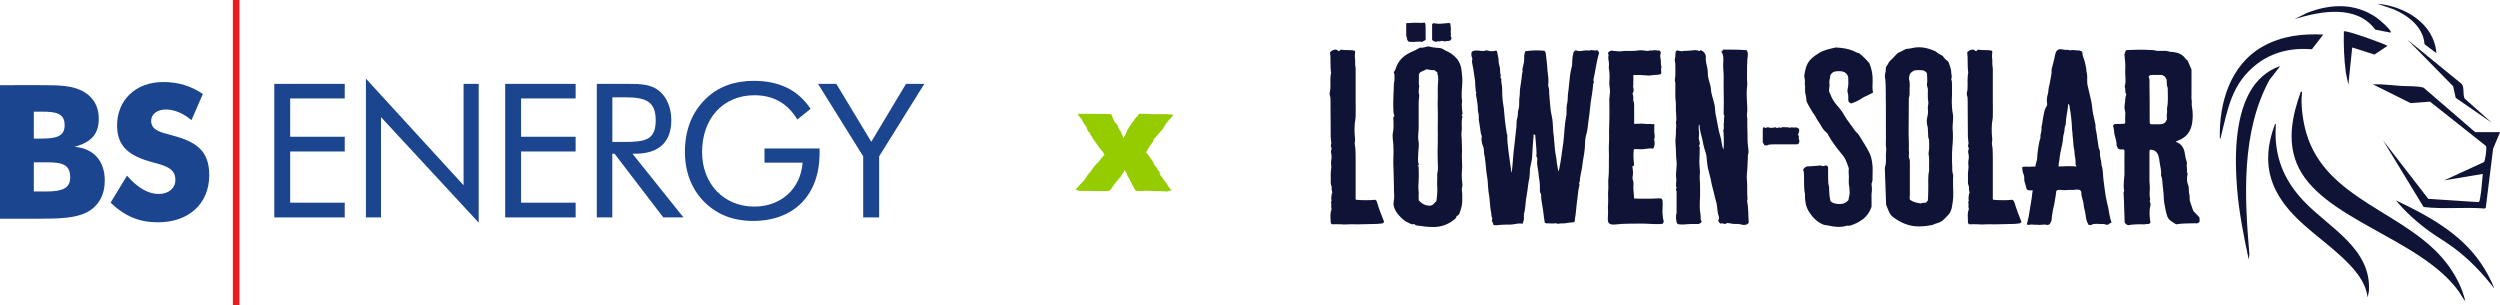
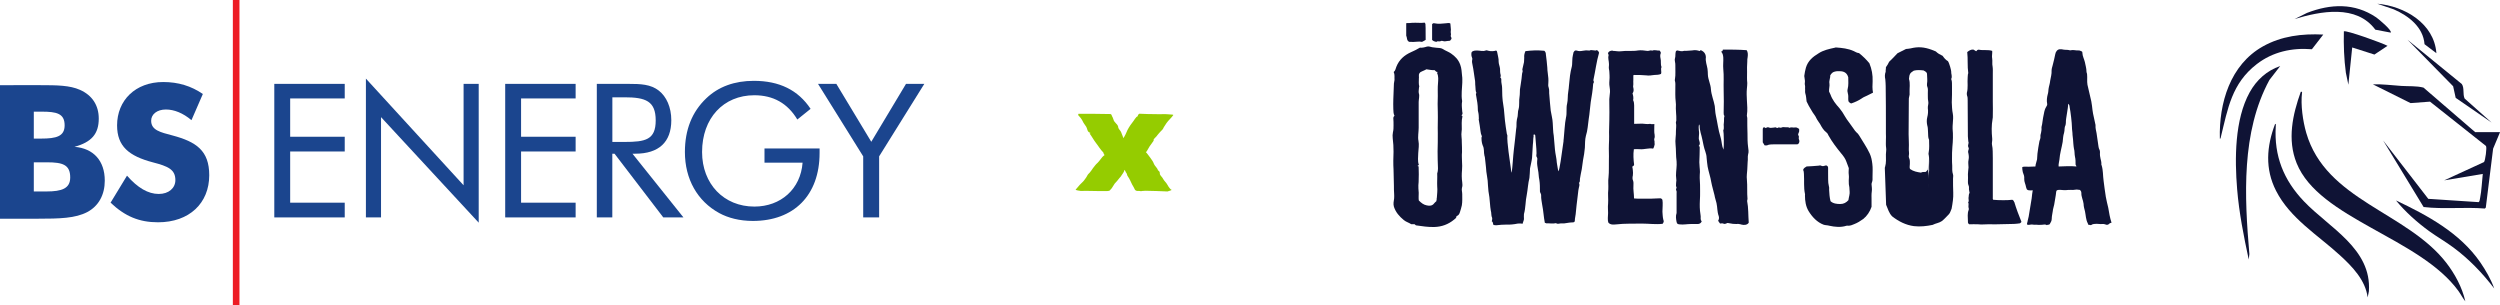
<svg xmlns="http://www.w3.org/2000/svg" id="Ebene_2" data-name="Ebene 2" viewBox="0 0 461.45 56.3">
  <defs>
    <style>
      .cls-1, .cls-2 {
        fill: #1b458e;
      }

      .cls-3 {
        fill: #0f1335;
      }

      .cls-4 {
        fill: #95cc00;
      }

      .cls-5 {
        fill: #ed1c24;
      }

      .cls-2 {
        fill-rule: evenodd;
      }
    </style>
  </defs>
  <g id="Ebene_1-2" data-name="Ebene 1">
    <g>
      <g>
        <path class="cls-3" d="M424.68,16.94c-1.52,4.25-2.52,8.81-.77,13.17,4.13,10.28,22.74,13.74,29.88,23.62.44.61.78,1.3,1.26,1.89-.57-2.55-1.92-5.05-3.51-7.11-7.31-9.42-22.22-11.49-25.85-23.98-.63-2.17-1.06-5.19-.78-7.42.03-.23-.03-.17-.23-.17Z" />
        <path class="cls-3" d="M456.89,24.41l-9.56-8.24c-1.31-.34-2.74-.22-4.08-.31-1.75-.12-3.53-.35-5.28-.3l6.97,3.47,3.59-.27,10.33,8.18c.21.28-.13,2.72-.36,2.97l-7.35,3.38,7.12-1.19c-.16,1.4-.21,3.06-.49,4.43-.04.2-.08.72-.29.78l-9.28-.61-8.33-10.77,7.47,12.28c3.74.44,7.57-.03,11.31.28l.17-.18,1.35-10.87,1.28-3.05h-4.57Z" />
        <path class="cls-3" d="M437.02,54.9l.23-1.13c.54-7.87-7.32-11.71-11.98-16.6-3.77-3.95-5.54-8.38-5.21-13.88,0-.13.08-.45-.12-.42-1.58,4.15-1.89,8.29.17,12.34,2.6,5.11,7.72,8.17,11.81,11.92,2.26,2.07,4.71,4.59,5.1,7.77Z" />
        <path class="cls-3" d="M415.07,47.9l.12-1.01c-.91-10.6-1.52-22.52,3.7-32.13l1.99-2.57c-2.47.84-4.39,2.59-5.64,4.86-2.77,5.02-2.77,12.26-2.31,17.86.36,4.38,1.22,8.7,2.14,12.99Z" />
        <path class="cls-3" d="M409.73,25.6c.17.03.17-.21.2-.33,1.29-5.25,2-9.86,6.62-13.43,2.95-2.28,6.5-3.05,10.18-2.75l2.1-2.71c-3.91-.19-7.71.26-11.15,2.19-6.03,3.39-8.12,10.45-7.94,17.03Z" />
        <path class="cls-3" d="M442.24,36.99c1.78,2.15,3.88,4.03,6.13,5.67,1.45,1.05,3.02,1.94,4.46,3.01,2.89,2.14,5.37,4.72,7.55,7.57-.59-1.67-1.57-3.36-2.58-4.83-3.76-5.43-9.73-8.66-15.57-11.42Z" />
        <path class="cls-3" d="M432.63,5.79c-.06,2.56.03,5.1.37,7.64l.46,2.21.71-6.88,4.1,1.31,2.42-1.61c-.86-.49-7.76-2.97-8.06-2.67Z" />
        <path class="cls-3" d="M423.49,3.53c4.84-1.48,11.47-2.75,14.95,1.95l2.84.54c.31-.39-2.28-2.55-2.69-2.82-3.98-2.69-8.41-2.51-12.76-.82l-2.34,1.16Z" />
        <path class="cls-3" d="M444.37,7.33l8.43,8.59.47,2.14,6.64,4.57-4.99-4.44c-.38-.81-.01-1.95-.52-2.68l-10.03-8.18Z" />
        <path class="cls-3" d="M438.8.69l3.05,1.04c2.71,1.18,5.42,3.25,5.67,6.43l2.19,1.66c-.41-5.5-5.87-8.69-10.91-9.13Z" />
      </g>
      <g>
-         <path class="cls-3" d="M254.16,37.29c.37,1.24.82,2.43,1.31,3.63,0,.04-.04.07-.04.11-.08.04-.15.15-.23.19-.37.04-.75.11-1.09.11l-3.18.07c-.6.04-1.16-.04-1.76,0-.52,0-1.09.07-1.65,0-.56-.04-1.16,0-1.68,0-.26-.19-.23-.37-.23-.52,0-.75-.15-1.46.15-2.17.04-.11,0-.3-.04-.41-.07-.3.11-.64-.07-.94.23-.26.04-.56.07-.86.08-.3,0-.64.19-.9l-.11-.64c0-.26.04-.56-.11-.82-.07-.19-.07-.41-.07-.6,0-.49.04-.94,0-1.39,0-.41.07-.82.11-1.24,0-.45-.11-.94,0-1.39.11-.49.04-.97-.07-1.46-.04-.3.23-.52.07-.82-.15-.26-.07-.52,0-.82.04-.07,0-.19-.04-.3,0-.3-.07-.6-.07-.94,0-2.25-.04-4.46-.04-6.7,0-.3,0-.56-.11-.82-.04-.19-.07-.37-.04-.52.26-.94.07-1.91.15-2.85.04-.26,0-.56.11-.79-.19-1.31-.04-2.58-.19-3.89.34-.26.67-.52,1.16-.45l.49.3.22-.23c.11-.04.19-.07.23-.07.82.19,1.72-.04,2.51.23.04.52-.11.97,0,1.46.07.45-.04.94.07,1.42.07.45.04.9.04,1.39v5.13c.04.9,0,1.76,0,2.62,0,.19,0,.37-.04.52-.23,1.24-.19,2.44-.07,3.67.04.37-.11.79-.04,1.12.19.82.11,1.69.15,2.51v7.15c0,.19-.04.34.07.49,1.01.11,2.81.11,3.52,0,.19.08.3.23.34.41Z" />
        <path class="cls-3" d="M269.93,21.52c-.19.79-.11,1.57-.11,2.36,0,.11-.04.26-.04.41-.11.64.07,1.31.04,1.99,0,.6.07,1.2.04,1.8-.07.6,0,1.2,0,1.76.04.52.04,1.05,0,1.57-.07.75-.07,1.5.04,2.25.04.34.07.64-.04.97-.11.41.04.79.04,1.2,0,.67.04,1.39-.07,2.06-.11.45-.22.9-.37,1.31-.08.26-.23.56-.56.67-.04.04-.07,0-.07.08,0,.3-.23.41-.45.6-1.05.86-2.25,1.31-3.63,1.35-1.16.04-2.25-.15-3.37-.3-.15-.04-.19-.22-.34-.22h-.56c-.45-.3-.94-.41-1.35-.75-.82-.67-1.5-1.42-1.84-2.47-.15-.49-.04-1.05.04-1.54,0-.3.04-.6,0-.86-.04-.49-.04-.97-.04-1.46l-.07-3c-.07-1.09-.04-2.21,0-3.3,0-.82-.04-1.65-.15-2.47-.04-.37-.04-.75.04-1.12.11-.41.11-.86.11-1.27s0-.86-.04-1.31c0-.19.07-.34.22-.45-.22-.41-.19-.82-.22-1.24-.04-.6,0-1.24,0-1.84l.11-2.88c0-.23.11-.45.11-.67-.04-.49.08-.97-.15-1.46.34-.26.34-.64.49-.97.52-1.31,1.46-2.13,2.73-2.7.52-.22,1.05-.49,1.61-.82.37.04.82-.04,1.27-.19.34-.11.67.04,1.01.11.49.08.97.11,1.42.15.37.04.6.22.86.37.41.23.82.37,1.2.64.75.52,1.35,1.12,1.69,2.06.26.67.26,1.35.34,2.06.07.41.04.86.04,1.27-.04,1.09-.22,2.21-.04,3.3.04.15-.04.34-.04.49-.04.52.04,1.05.07,1.54.04.23.15.49-.15.67.07.08.19.11.19.26ZM263.11,4.48c.07.97,0,1.95.04,2.88-.22.15-.41.23-.67.37-.67-.15-1.05.07-2.36,0-.52-.23-.37-.79-.56-1.16v-2.28c.11-.07.79,0,.9-.07,1.2-.07,1.68.07,2.51-.04.07.11.15.19.15.3ZM265.21,36.54c.04-.71.15-1.39.07-2.14-.04-.79.04-1.57,0-2.36,0-.11.04-.19.07-.26.04-.22.07-.49.07-.71-.04-1.05-.07-2.1-.07-3.11.04-1.12.04-2.25.04-3.37-.04-1.31.04-2.62,0-3.93-.04-.97-.04-1.95,0-2.92,0-.82-.04-1.61.04-2.4.04-.6.11-1.24-.15-1.8-.04-.07.04-.15.07-.26-.3.04-.37-.22-.56-.34-.52.04-.97-.08-1.5-.15-.22.11-.49.26-.79.37-.45.15-.67.49-.6.97.04.11,0,.19,0,.26,0,.52-.07,1.09.07,1.57-.04.15-.07.26-.07.41-.04.3-.07.64,0,.9.15.41-.04,1.12-.04,1.54v4.76c0,.79-.19,1.69-.04,2.43.15.75,0,1.5-.04,2.25,0,.71-.15,1.46.11,2.17,0,.15-.3.07-.19.26.04,0,.11,0,.15.04.04.97.04,1.91,0,2.88-.04.37-.07.82-.04,1.2.07.52.07,1.05.04,1.57,0,.26,0,.52.04.64.49.49.9.79,1.46.9.41.07.79.15,1.2-.19.19-.19.34-.41.56-.56.08-.22.08-.45.08-.64ZM267.91,7.18l-.26.34c-.3.04-.64.04-.94.11-.26.04-.52-.19-.79-.04-.26.15-.6-.11-.79.15-.34-.07-.56-.15-.79-.37v-2.92l.19-.15c.11,0,.19-.04.26,0,.67.15,1.39.07,2.06,0,.34-.04.67-.11.86.04l.07.79c.04.23.04.49,0,.67-.04.26.11.49,0,.79-.07.15.22.34.11.6Z" />
        <path class="cls-3" d="M275.36,40.85c.07-.22.07-.45.07-.6-.23-.45-.11-.94-.26-1.39-.15-.82-.15-1.69-.26-2.47-.15-.75-.22-1.46-.26-2.17,0-1.16-.34-2.25-.37-3.37-.04-.6-.15-1.16-.19-1.72,0-.11-.04-.26-.08-.34-.07-.34-.11-.67-.11-1.05,0-.26-.07-.6-.22-.9-.15-.41-.22-.82-.22-1.27-.04-.15.04-.26.07-.41-.15-.3-.23-.64-.26-.97-.07-.67-.19-1.31-.3-1.98-.04-.11-.04-.19,0-.3,0-.45-.04-.94-.15-1.35-.04-.11-.04-.26-.04-.37,0-.82-.15-1.65-.3-2.47,0-.19-.15-.37.04-.56-.19-.37-.15-.79-.19-1.2-.07-.45,0-.94-.11-1.35-.15-.86-.22-1.72-.41-2.58-.07-.3-.15-.67-.07-1.01.07-.15,0-.26-.04-.41-.11-.26-.15-.56-.08-.94.23-.37.71-.34,1.12-.34.45,0,.94.19,1.46,0,.15-.07.34-.04.52.04.37.11,1.05.11,1.42-.04.15.04.22.23.22.34.08.56.3,1.12.26,1.72,0,.41.22.86.26,1.31,0,.37,0,.75.11,1.12.04.11.04.3-.07.45.11.11.23.26.19.49-.04.49.15.97.15,1.46.04.64,0,1.27.07,1.95.04.64.19,1.31.26,1.95.08.71.11,1.39.19,2.1.11.79.19,1.61.34,2.4,0,.15.11.26.11.41-.11,1.16.49,4.87.64,6.03.04.26.04.56.15.82.19-1.24.26-3.07.41-4.27.07-.41.37-3.33.41-3.71.15-.75,0-1.05.15-1.84.11-.37.19-.82.19-1.24,0-.23.04-.45.11-.64.22-.79.04-1.57.19-2.36.07-.41.04-.86.07-1.31.08-.67.23-1.35.3-2.02.07-.41.04-.86.19-1.27.04-.19-.07-.3-.04-.45l.3-1.31c0-.26.04-.52.04-.82-.04-.41.04-.79.22-1.2,1.27-.15,2.14-.19,3.48-.07.19.15.3.37.3.71.11.79.19,1.57.26,2.4,0,.64.15,1.31.19,1.95.04.3,0,.56,0,.86-.04.3-.04.6.07.9.15.45.04.9.11,1.31.08.97.15,1.95.26,2.92.11.75.34,1.5.37,2.28.07.79.04,1.57.19,2.36l.22,2.55c.07.82.3,1.57.34,2.4.04.15.22,1.5.3,1.61.23-.3.56-2.81.94-5.54,0-.07,0-.3.04-.49.11-.97.19-2.88.41-3.86.22-.86,0-1.76.22-2.62.07-.34.11-.71.11-1.05,0-.79.19-1.54.23-2.32.04-.64.15-1.2.19-1.8.07-.56.19-1.12.34-1.69.08-.37.04-.75.08-1.12,0-.34.04-.6.11-.94.07-.15.04-.34.11-.52.19-.3.26-.41.6-.34.41.15.71.11,1.12.04.6-.11.56-.08,1.24-.04.37-.26,1.2.19,1.35-.11.19.15.34.26.41.52-.49,1.69-.67,3.33-1.05,5.06,0,.07.07.22.11.34-.04.11-.11.19-.15.34-.07,1.12-.26,2.25-.45,3.37-.15,1.05-.19,2.1-.37,3.11-.15,1.05-.19,2.1-.52,3.11-.19.71-.15,1.5-.19,2.21-.07.79-.19,1.54-.34,2.28-.07.56-.15,1.12-.23,1.65-.15.6-.22,1.2-.34,1.8-.04.26.07.56-.19.75.22.37,0,.71-.04,1.05-.11.49-.11.94-.19,1.42-.15,1.09-.26,2.21-.37,3.33-.04.37-.15.75-.15,1.12.04.26-.19.41-.49.37-.34,0-.67.07-.97.11-.34.07-.67.11-1.05.07-.34,0-.64.19-.97-.04-.64.15-1.12,0-1.72.04-.15,0-.23-.11-.34-.11-.22-1.09-.26-2.21-.49-3.33-.07-.52-.22-1.12-.19-1.72.04-.22-.19-.49-.22-.71,0-.75,0-1.46-.11-2.14-.15-.64-.11-1.27-.26-1.91-.07-.49-.19-1.01-.15-1.54.04-.41.11-.52-.11-.86-.08-.07,0-.52,0-.6-.04-.75.04-.26-.23-3.26.04-.11-.15-.19-.19-.26-.19.07-.15.23-.11.3-.11.56-.07,1.09-.15,1.61l-.15,2.47c-.07.64-.26,1.27-.37,1.91-.04.6-.04,1.2-.11,1.76-.26,1.01-.3,2.1-.49,3.11-.26,1.16-.19,2.4-.52,3.56-.04.3,0,.64,0,.94-.04.3-.19.56-.26.86-.26-.07-.67-.07-.9-.04-.71.15-1.42.22-2.17.19-.52,0-1.09.04-1.69.11-.19.04-.37-.04-.6-.04-.15-.26-.04-.6-.34-.67Z" />
        <path class="cls-3" d="M297.68,9.39c.52,0,1.05.15,1.54.07,1.05-.15,2.1.04,3.15-.15.52-.07,1.09,0,1.65.08.19.04.37-.04.6-.08.19,0,.11-.04.34.04.52-.23,1.01.07,1.31-.04.19.11.22.26.3.45-.15.3-.15.67-.07,1.01.15.52-.04,1.09.19,1.61-.23.41.07.86-.11,1.27-.41.19-.82.15-1.24.19-.52.07-1.01.15-1.5.07-.71-.07-1.39-.07-2.06-.07-.07,0-.19-.04-.3.07v.86c-.04.37.04.75-.04,1.16,0,.08,0,.15.04.26.07.34.11.71-.15,1.05.11.37.22.79.11,1.24.15.3.19.64.19.97v3.41c.67,0,.9-.04,1.5-.04.3,0,.9.15,1.46.04.22.11.56,0,.79.07-.07.34,0,.9-.04,1.2-.04.56.23.94,0,1.5-.04.11.04.37.07.6q0,.11-.04.19c0,.11.04,0,.07.11-.07.3-.11.6-.3.9-.86-.15-1.65.19-2.47.11-.37-.04-.71,0-1.09,0-.15.97-.07,1.95.04,2.85-.04.26-.22.26-.34.37.04.23.11.45.11.67.04.3.04.64,0,.97-.07.26-.11.64.04.94.11.3.07.56.07.86-.07.79.11,1.57.11,2.43.82.07,1.65.04,2.47.04.79.04,1.5-.07,2.4-.07.04,0,.3.07.37.3.11.67,0,1.42,0,2.17.04.49.04.94.15,1.42.15.45.11.45-.11.82-1.27.15-2.55-.04-3.82-.04-1.57.04-3.18-.04-4.76.15-.49.04-1.01.11-1.42-.3-.22-.56-.07-1.2-.07-1.8,0-.56-.07-1.12,0-1.69.07-.9-.07-1.8.04-2.7.04-.75-.07-1.5.04-2.21.11-1.05.04-2.14.07-3.18.04-.94-.04-1.87,0-2.81,0-.52.07-1.09.04-1.61-.04-.97.04-1.95.04-2.96.04-.97,0-1.98,0-2.96-.04-.6,0-1.2.08-1.8.11-.56,0-1.16-.08-1.76-.04-.56.08-1.12.04-1.69-.04-.41,0-.79-.11-1.2-.07-.34.04-.67,0-1.01,0-.49-.22-.97-.07-1.5.04-.11-.07-.26-.11-.41.15-.41.49-.49.9-.49Z" />
        <path class="cls-3" d="M309.59,9.31c.41.08.82.23,1.24.08.11-.04.22,0,.34,0l1.16-.08c.6-.11.86-.04,1.42.11l.11-.15c.3,0,.79.41.9.75.08.19.11.37.11.56-.11.75.19,1.42.3,2.13.04.37.07.71.07,1.09.04.9.52,1.76.56,2.66.07,1.05.52,2.06.71,3.11.07.56.07,1.12.19,1.68.3,1.35.45,2.7.86,4.01.19.6.22,1.24.37,1.84.07.15.11.34.19.52.11-.49.07-3.18-.04-3.56.22-.45,0-.94.11-1.39.07-.41-.04-.86.11-1.27-.15-.15-.15-.37-.15-.6.04-1.39.04-2.77,0-4.16-.04-1.31.07-2.62-.07-3.93-.07-.67.04-1.39,0-2.1-.04-.37-.07-.75-.41-1.09.23,0,.3-.15.34-.37,1.42,0,2.85,0,4.38.11.23.3.26.79.19,1.27-.07.26-.07.56-.07.86-.04.67-.07,1.31-.04,1.95,0,.67-.04,1.31.04,1.99,0,.34-.04.67-.07,1.01-.07.71-.04,1.42,0,2.14.04.9.15,1.84,0,2.77-.04.19.07.34.07.52,0,.97,0,1.95.04,2.92,0,.82,0,1.61.11,2.43.07.45.15.94,0,1.39-.11.45,0,.9-.08,1.35l-.07,1.42c-.04.64-.15,1.27-.07,1.87.11,1.2,0,2.4.11,3.56,0,.19-.07.26-.07.37.26,1.31.19,2.66.3,4.01-.23.45-.9.49-1.31.37-.19-.04-.34-.11-.49-.11-.15-.04-.26-.04-.41,0-.49,0-.97-.04-1.42-.15-.15-.04-.3-.07-.41,0-.11.04-.19.11-.3.11-.15.07-.3-.04-.45-.07-.19-.07-.41.07-.52,0-.04,0-.34-.52-.34-.49.19-.3.19-.6.11-.86-.3-.79-.23-1.61-.41-2.4-.11-.49-.3-.97-.37-1.46-.19-.82-.45-1.61-.6-2.43-.15-.97-.49-1.87-.67-2.85-.07-.52-.15-1.09-.19-1.65,0-.37-.11-.75-.23-1.12-.26-.71-.41-1.5-.56-2.25-.15-.82-.52-1.65-.49-2.55,0-.04-.04-.11-.11-.23-.11.45-.07.79-.04,1.09.08.45.04.86,0,1.27-.04.23,0,.45.08.67.11.34.19.67-.11.97.23.04.19.26.19.34,0,.9-.04,1.76-.07,2.66,0,.6.11,1.2.11,1.8,0,.37-.07.71-.04,1.09.07.86.07,1.72.07,2.55,0,.56,0,1.09-.04,1.61-.04.86-.04,1.72.11,2.58,0,.11.04.22.04.34,0,.34-.07.67.19.94-.15.34-.41.49-.75.49h-1.27c-.67,0-1.35.15-2.02.07-.37-.04-.52-.07-.6-.45-.11-.56-.19-1.09,0-1.65v-3.63c0-.15.04-.34-.04-.49-.15-.23,0-.41.04-.56-.04-.15-.11-.26-.11-.37,0-.34.04-.67.07-.97,0-.3-.07-.6-.07-.9,0-.9.19-1.76.11-2.62-.15-1.05-.08-2.06-.19-3.11-.11-.82.11-1.68.07-2.51,0-.49.11-.97,0-1.46-.04-.19.07-.3.07-.49.04-.97-.15-1.95-.07-2.92,0-.19-.04-.34-.04-.52-.11-.9-.07-1.8-.07-2.7,0-.37.04-.75-.07-1.12-.04-.11-.04-.23,0-.34.15-.86.04-1.72.07-2.58.04-.41-.19-.86-.07-1.24.15-.45,0-.86.19-1.39.07,0,.19-.07.26-.11Z" />
        <path class="cls-3" d="M332.06,24.33c-.04.23-.26.45-.11.67.19.22,0,.45.08.67.15.3.15.64-.11.9-.15.11-.34.07-.52.07h-3.89c-.45.04-.9-.04-1.35.19-.11.04-.26,0-.45,0l-.34-.56v-2.51s.08-.11.08-.19c.19-.19.3,0,.45.07.19-.11.41-.22.6-.11.26.11.45.07.71.04.15,0,.3-.04.49-.07.15,0,.3.23.49.07.22-.15.41.11.67-.04.19-.11.49-.04.75-.04.23,0,.49-.04.71.11.3-.19.67,0,.97-.07.34-.07.52.11.79.26,0,.15.04.34,0,.52Z" />
        <path class="cls-3" d="M341.39,35.19c-.04-.3,0-.56-.07-.82-.07-.26-.07-.49-.07-.75-.04-.45.07-.86,0-1.35-.07-.45,0-.9,0-1.24l-.45-1.2c-.19-.56-.56-1.05-.94-1.5-.86-1.05-1.69-2.13-2.36-3.33-.08-.19-.19-.41-.34-.52-.56-.41-.9-1.01-1.2-1.57-.22-.37-.52-.71-.71-1.12-.15-.37-.45-.71-.67-1.05l-.71-1.2-.41-.82c-.07-.49-.07-.97-.23-1.46-.07-.23-.04-.49-.04-.71-.04-.3.04-.6-.04-.86s.04-.52,0-.82l-.11-.79s-.04-.07,0-.11c.07-.49.15-1.01.3-1.5.37-1.24,1.27-1.99,2.32-2.62.9-.6,1.98-.82,3.03-1.05.07-.04.15-.04.22-.04,1.09.08,2.21.19,3.26.67.3.15.6.34.97.37.71.56,1.35,1.2,1.91,1.87.45,1.09.64,2.17.6,3.33-.04.67-.07,1.39.07,2.1l-1.12.56c-.3.15-.64.26-.94.49-.6.41-1.27.71-1.95.94-.19-.04-.34-.15-.49-.34-.04-.11-.07-.26-.07-.45,0-.34.04-.67-.07-1.05-.08-.26-.11-.56-.04-.82.19-.71.11-1.46.11-2.17-.23-.82-.79-1.12-1.57-1.12h-.52c-.19.04-.34.04-.52.11-.11.04-.26.11-.34.19-.15.11-.23.26-.37.45.04.49-.26.97-.15,1.54.07.45-.11.94-.07,1.46l.26.56c.34.97.97,1.76,1.65,2.51.37.45.71.94,1.01,1.5.22.41.52.79.82,1.2.26.41.6.79.86,1.2.11.19.26.37.45.56.19.15.37.34.49.56.64,1.09,1.39,2.13,1.95,3.33.3.64.41,1.27.49,1.91.11.79.04,1.61.04,2.43,0,.34.04.67-.11,1.01-.04.11-.07.22-.07.34.04.45.11.94.04,1.39s-.04.94-.04,1.39v1.39c-.3.9-.86,1.72-1.54,2.25-.52.37-1.05.71-1.65.94-.34.15-.71.3-1.09.3-.11,0-.23-.04-.34,0-1.05.34-2.13.23-3.18,0-.34-.11-.71-.07-1.05-.19-1.2-.45-2.1-1.42-2.77-2.51-.52-.86-.67-1.87-.67-2.88,0-.07.04-.19,0-.3-.26-1.2-.11-2.43-.19-3.67,0-.26-.04-.56-.15-.75.11-.37.37-.45.64-.64.75-.04,1.5-.07,2.25-.15.15-.04.26-.07.41,0,.3.19.6.04.9-.04.15,0,.26.07.37.22,0,.04.04.11.04.19v.94c.04.82-.07,1.69.15,2.51.07.19.04.41.04.64.04.67.07,1.39.26,2.1.49.45,1.16.52,1.8.52s1.09-.26,1.5-.71c.07-.56.3-1.12.22-1.72Z" />
-         <path class="cls-3" d="M358.58,10.32c.26.37.56.75.97.97.3.45.6,1.72.6,1.87-.04.49.26.94,0,1.42.22.49.11.97.15,1.46v1.39c0,.49-.04.97-.04,1.46.04.71.04,1.39.19,2.1.11.56.04,1.16,0,1.76-.04.34-.04.67-.04,1.01.11,1.05.07,2.25-.04,3.33-.07.71-.07,1.46-.07,2.21,0,.41,0,.82.04,1.27,0,.52-.04,1.09.15,1.65.07.22,0,.49,0,.75,0,.86,0,1.72.04,2.62.04.94-.11,1.87-.3,2.92-.11.19-.26.82-.52,1.05-.41.41-.79.86-1.27,1.24-.52.37-1.16.41-1.72.71-1.12.23-2.28.37-3.45.23-1.46-.19-2.81-.86-4.01-1.8-.6-.6-.79-1.39-1.12-2.14l-.23-6.48c0-.19-.04-.37.04-.52.23-.75.15-1.54.15-2.32,0-.41.11-.79.04-1.2-.07-.45-.04-.94-.04-1.39,0-.41.04-.82,0-1.27v-1.24c0-2.51,0-4.98-.04-7.49,0-.41-.04-.82-.07-1.24-.11-.49-.11-.94.07-1.42-.04-.15.07-.64.04-.82.3-.41.37-.56.6-1.01.49-.45.94-.94,1.54-1.57l1.57-.79c.3-.04.56-.04.86-.11,1.35-.34,2.47-.26,3.89.26l.75.3c.37.37.79.6,1.27.82ZM355.92,35c.04-1.16-.11-2.32.15-3.45.04-.11,0-.23,0-.3-.04-.97.11-1.91-.11-2.85,0-.07.04-.19.04-.3.15-.75.07-1.54.07-2.28-.22-.45-.15-.9-.19-1.35s0-.9-.15-1.35c-.11-.49-.11-1.01,0-1.46.15-.56.19-1.12.11-1.69-.04-.45.19-.82.07-1.31-.11-.45-.04-.97-.07-1.46,0-.41.07-.82-.11-1.24-.07-.15-.04-.37-.04-.52.11-.6,0-1.16,0-1.76,0-.07-.04-.15-.04-.23-.15-.19-.34-.34-.6-.45-.6-.07-1.2-.11-1.8.04-.3.19-.56.37-.67.56-.22.37-.15.67-.22.97.26.82.07,1.69.11,2.51.04.26,0,.49-.07.75-.07.19-.07.41-.07.6,0,2.1-.04,4.23-.04,6.33,0,.45.04.9.04,1.35s.04.86,0,1.27c-.04.45.11.9,0,1.35-.04.11,0,.3.04.41.19.37.15.75.15,1.12v5.69c0,.34-.11.71.04.94.64.45,1.31.56,2.02.67.22-.19.56-.08.9-.15l.37-.41c.04-.75.07-1.39.07-2.02Z" />
+         <path class="cls-3" d="M358.58,10.32c.26.37.56.75.97.97.3.45.6,1.72.6,1.87-.04.49.26.94,0,1.42.22.49.11.97.15,1.46v1.39c0,.49-.04.97-.04,1.46.04.71.04,1.39.19,2.1.11.56.04,1.16,0,1.76-.04.34-.04.67-.04,1.01.11,1.05.07,2.25-.04,3.33-.07.71-.07,1.46-.07,2.21,0,.41,0,.82.04,1.27,0,.52-.04,1.09.15,1.65.07.22,0,.49,0,.75,0,.86,0,1.72.04,2.62.04.94-.11,1.87-.3,2.92-.11.19-.26.82-.52,1.05-.41.41-.79.86-1.27,1.24-.52.37-1.16.41-1.72.71-1.12.23-2.28.37-3.45.23-1.46-.19-2.81-.86-4.01-1.8-.6-.6-.79-1.39-1.12-2.14l-.23-6.48c0-.19-.04-.37.04-.52.23-.75.15-1.54.15-2.32,0-.41.11-.79.04-1.2-.07-.45-.04-.94-.04-1.39,0-.41.04-.82,0-1.27v-1.24c0-2.51,0-4.98-.04-7.49,0-.41-.04-.82-.07-1.24-.11-.49-.11-.94.07-1.42-.04-.15.07-.64.04-.82.3-.41.37-.56.6-1.01.49-.45.94-.94,1.54-1.57l1.57-.79c.3-.04.56-.04.86-.11,1.35-.34,2.47-.26,3.89.26l.75.3c.37.37.79.6,1.27.82ZM355.92,35c.04-1.16-.11-2.32.15-3.45.04-.11,0-.23,0-.3-.04-.97.11-1.91-.11-2.85,0-.07.04-.19.04-.3.15-.75.07-1.54.07-2.28-.22-.45-.15-.9-.19-1.35s0-.9-.15-1.35c-.11-.49-.11-1.01,0-1.46.15-.56.19-1.12.11-1.69-.04-.45.19-.82.07-1.31-.11-.45-.04-.97-.07-1.46,0-.41.07-.82-.11-1.24-.07-.15-.04-.37-.04-.52.11-.6,0-1.16,0-1.76,0-.07-.04-.15-.04-.23-.15-.19-.34-.34-.6-.45-.6-.07-1.2-.11-1.8.04-.3.19-.56.37-.67.56-.22.37-.15.67-.22.97.26.82.07,1.69.11,2.51.04.26,0,.49-.07.75-.07.19-.07.41-.07.6,0,2.1-.04,4.23-.04,6.33,0,.45.04.9.04,1.35s.04.86,0,1.27c-.04.45.11.9,0,1.35-.04.11,0,.3.04.41.19.37.15.75.15,1.12c0,.34-.11.71.04.94.64.45,1.31.56,2.02.67.22-.19.56-.08.9-.15l.37-.41c.04-.75.07-1.39.07-2.02Z" />
        <path class="cls-3" d="M371.8,37.29c.37,1.24.82,2.43,1.31,3.63,0,.04-.04.07-.04.11-.07.04-.15.15-.23.19-.37.04-.75.11-1.09.11l-3.18.07c-.6.04-1.16-.04-1.76,0-.52,0-1.09.07-1.65,0-.56-.04-1.16,0-1.69,0-.26-.19-.23-.37-.23-.52,0-.75-.15-1.46.15-2.17.04-.11,0-.3-.04-.41-.08-.3.11-.64-.08-.94.23-.26.04-.56.08-.86.07-.3,0-.64.19-.9l-.11-.64c0-.26.04-.56-.11-.82-.08-.19-.08-.41-.08-.6,0-.49.04-.94,0-1.39,0-.41.08-.82.11-1.24,0-.45-.11-.94,0-1.39.11-.49.04-.97-.08-1.46-.04-.3.23-.52.08-.82-.15-.26-.08-.52,0-.82.04-.07,0-.19-.04-.3,0-.3-.08-.6-.08-.94,0-2.25-.04-4.46-.04-6.7,0-.3,0-.56-.11-.82-.04-.19-.07-.37-.04-.52.26-.94.07-1.91.15-2.85.04-.26,0-.56.11-.79-.19-1.31-.04-2.58-.19-3.89.34-.26.67-.52,1.16-.45l.49.3.22-.23c.11-.04.19-.07.23-.07.82.19,1.72-.04,2.51.23.04.52-.11.97,0,1.46.07.45-.04.94.07,1.42.07.45.04.9.04,1.39v5.13c.04.9,0,1.76,0,2.62,0,.19,0,.37-.04.52-.22,1.24-.19,2.44-.07,3.67.04.37-.11.79-.04,1.12.19.82.11,1.69.15,2.51v7.15c0,.19-.04.34.07.49,1.01.11,2.81.11,3.52,0,.19.08.3.23.34.41Z" />
        <path class="cls-3" d="M389.74,41.11c-.15.04-.34.08-.41.19-.23.26-.56.22-.75.11-.37-.15-.75,0-1.09-.07-.3-.04-.64-.04-.97,0-.15,0-.37.07-.52.19-.15.07-.26-.04-.41-.04-.22.04-.15-.15-.22-.26-.37-.67-.37-1.5-.52-2.21-.11-.45-.26-.9-.26-1.39-.07-.67-.45-1.31-.41-2.02,0-.11-.04-.3-.15-.41-.07-.08-.07-.15-.15-.15-.26,0-.56-.11-.79-.04-.34.07-.49.04-.82.04-.3,0-.64,0-.9.04-.6.04-.82-.07-1.39-.04-.3.04-.41.07-.45.37-.07.79-.26,1.57-.37,2.36-.08.41-.23.79-.26,1.2-.07.49-.19.94-.19,1.42,0,.37-.19.67-.37.97-.15.19-.37.04-.52.19-.3-.19-.6-.11-.9-.07-.94.07-1.12-.07-1.27,0-.49,0-.49-.11-1.05,0-.22.04-.41.04-.45-.11s.11-.41.11-.6l.19-.79.56-3.41c.04-.49.11-.97.19-1.46-.37.04-1.12.11-1.16-.37,0,0-.04-.11-.07-.19-.07-.52-.37-1.01-.34-1.54.04-.49-.07-.75-.26-1.24-.07-.19-.11-.75-.11-.9.15-.22,1.12-.07,1.35-.11.37,0,.75-.04,1.09-.04,0-.11.04-.22.04-.34l.26-.97.07-1.05c.08-.75.23-1.54.37-2.32.07-.22.19-.49.19-.75-.04-.3.04-.56.11-.82.04-.26.11-.52.08-.82-.04-.22.07-.45.11-.71.11-.79.22-1.57.41-2.36.26-1.05.6-.97.52-1.46-.11-.56-.04-1.16.11-1.72.11-.34.11-.67.15-1.01.07-.49.26-.97.3-1.5.11-.64.3-1.24.26-1.87,0-.34.11-.64.19-.94.22-.82.37-1.5.49-2.1.07-.45.41-.9.86-.9.23,0,.45,0,.67.07.37.07.75,0,1.09.11.11.04.19.04.26,0,.49-.11.94.08,1.42.04.19-.04.34.11.52.15.19.07.19.19.19.34,0,.52.34,1.16.45,1.65.11.6.3,1.16.3,1.76,0,.19.11.34.11.52.07.64-.04,1.27.07,1.91l.71,3.07c.11.52.15,1.09.22,1.61.11.9.37,1.72.52,2.58,0,.07.07.15.04.26-.04.49.11.97.19,1.42l.37,2.55c.04.37.3.6.26.97-.07,1.05.26,1.42.26,2.1-.04.11,0,.23.04.3.3.94.23,1.91.37,2.88.11.97.26,1.95.41,2.96.11.67.3,1.35.45,2.02.15.9.3,1.84.6,2.73ZM383.26,30.73c0-.19-.19-.26-.15-.45,0-.45,0-.9-.11-1.35-.11-.49-.04-1.01-.19-1.5-.07-.3-.07-.6-.11-.9-.04-.56-.07-1.09-.15-1.61,0-.52-.11-.97-.11-1.46,0-.71-.26-2.92-.41-3.6-.04-.26,0-.49-.3-.71.04.82-.45,2.73-.41,3.48,0,.04-.04.45-.07.49-.26.49-.11.86-.26,1.39-.19.56-.19,1.12-.26,1.69-.19,1.09-.52,2.13-.6,3.26-.04.41-.19.79-.15,1.27,1.12-.04,2.21-.11,3.3,0Z" />
-         <path class="cls-3" d="M403.9,34.14c.07.26.11.52.11.79s0,.52.07.82c.11.37.07.82.11,1.31l.64,1.87,1.12,1.16c.07.22.07.52.04.86-.07.07-.15.15-.22.19-.23.15-.49.07-.71.07-1.12.04-2.25,0-3.37.19-.3-.11-.52-.34-.79-.49-.56-.3-.82-.75-.97-1.31-.19-.64-.3-1.27-.41-1.91-.19-.94-.11-1.91-.26-2.81-.15-.79-.04-1.61-.34-2.4-.04-.07-.04-.19-.04-.3.11-.79-.19-1.54-.26-2.28-.11-.71-.15-1.65-.94-2.1-.26-.19-.6-.11-.82-.19-.04.11-.11.22-.11.3v5.47c0,.37.07.75.07,1.16,0,.37-.04.75-.04,1.12,0,.34,0,.67.07.94.07.3-.15.52.04.82.11.19.07.49,0,.71-.22.86-.11,2.06.04,2.92-.19.49-.71.19-1.09.37-.82-.07-2.4,0-3.03.15-.22-.07-.45-.19-.64-.52l-.07-2.1c-.04-.97-.04-1.98-.11-3,0-.19-.07-.41.04-.6.04-.07.07-.15.04-.19-.22-1.2.11-2.36.07-3.56-.04-1.12,0-2.28,0-3.45,0-.19.04-.37-.11-.56-.3-.07-.71.15-1.12-.22-.04-.11-.11-.3-.22-.49,0-.64-.15-1.24-.34-1.84s-.07-1.24-.34-1.8c.11-.26.3-.34.52-.37h.86c.26-.04.56.04.82-.07.04-.07.07-.15.07-.19,0-.45-.04-.9,0-1.35.04-.19.04-.37,0-.52-.11-.52-.19-.9-.11-1.31.07-.49.11-.97.15-1.46.04-.19.11-.34.15-.56-.3-.41-.07-.97-.3-1.46.34-.97.04-1.99.11-3,.07-.94-.04-1.91-.15-2.92l.26-.71c.07-.04.15-.08.22-.08,1.46-.07,2.92-.11,4.42,0,.3,0,.6,0,.9.11.37.07.79.04,1.16.04.45,0,.9-.04,1.35.15.15.04.34.04.52.04.97.11,1.84.37,2.43,1.24.11.15.26.22.41.37l.71,1.65v4.68c0,.23-.04.49,0,.71.07.34.07.67.04,1.05,0,.19.04.41.07.6.15.9.15,1.76.04,2.62-.19,1.61-.97,2.81-2.55,3.41-.15.04-.3.15-.52.26,1.09.37,1.54,1.16,1.69,2.17l.15.82c.11.37.26.75.22,1.12-.07.37.04.75.04,1.12-.04.23-.04.45.11.64-.15.75-.19,1.39.07,2.06ZM399.97,20.96c.11-.37-.04-.75.04-1.12.23-1.12.11-2.28.11-3.45v-.19c-.22-.41-.15-.82-.19-1.24,0-.11,0-.23-.04-.34l-.3-.49-.52-.3h-1.87c-.26,0-.49.07-.6.34.23.45.15.97.15,1.46.04,2.25.04,4.53.04,6.82,0,.15-.04.34.22.49h1.2c.26,0,.56,0,.82-.04.26-.04.45-.15.64-.34l.3-.49c0-.41-.07-.79,0-1.12Z" />
      </g>
    </g>
    <path class="cls-4" d="M204.89,21.02c.34.12.29.23.34.37.15.22.2.43.29.66.05.25.24.5.49.75.24.23.39.46.39.71.05.32.44.6.54.9.05.2.39.88.39,1.1.29-.33.63-1.16.78-1.51.15-.3.34-.6.54-.9l.58-.78c.15-.25.34-.5.54-.73.05-.05.15-.1.24-.15,0-.15.05-.3.29-.45,1.02.03,2.05.1,3.07.08.39,0,.78.03,1.22,0,.58-.03,1.17.05,1.75.08.1,0,.2.03.24.07-.34.52-.93,1-1.27,1.5-.19.35-.49.68-.63,1.03-.1.2-.34.37-.49.55-.15.2-.39.4-.54.62-.15.27-.49.51-.68.78-.1.13.05.25-.1.37l-.68.95-.54.93-.15.12c.34.35.54.71.83,1.06.29.38.54.76.68,1.16.15.37.63.71.73,1.15.24.12.34.33.34.52-.05.32.29.58.49.86.1.12.1.23.2.33.1.13.15.25.29.38.29.3.44.63.63.93.19.2.24.42.58.6-.19.12-.49.18-.78.28-1.32-.05-2.68-.12-4.09-.13-.19.05-.54,0-.78.08-.24-.05-.49-.07-.78-.05-.1-.07-.29-.1-.34-.2-.15-.33-.34-.67-.54-1-.24-.5-.44-1-.78-1.48-.19-.22-.1-.43-.29-.65-.1-.08-.2-.48-.34-.56,0,.28-.39.83-.58,1.08-.05.15-.24.28-.34.43-.24.35-.58.7-.88,1.03l-.54.85-.34.38c-.05.1-.29.13-.54.15-1.66.03-3.26-.07-4.87-.03-.34-.07-.73-.08-.93-.22l.78-.91c.24-.27.58-.53.78-.8.19-.28.44-.56.58-.86.1-.22.29-.42.49-.61.24-.27.39-.53.58-.8.29-.35.49-.68.88-1.01.24-.22.34-.43.54-.65.19-.27.39-.52.73-.76-.15-.15-.2-.32-.24-.48-.58-.57-.88-1.16-1.36-1.76-.44-.56-.73-1.16-1.17-1.74l.2-.08c-.54-.18-.54-.43-.63-.66-.05-.17-.1-.33-.19-.5-.24-.37-.54-.73-.68-1.08-.19-.38-.49-.75-.83-1.1-.05-.1.2-.13.05-.22,2.05-.02,3.95.03,5.85.05Z" />
  </g>
  <g id="Farbfeldinformationen-Ebene">
    <g id="surface1">
      <path class="cls-1" d="M50.63,40.13h13v-2.72h-10.07v-9.45h10.07v-2.72h-10.07v-7.07h10.07v-2.69h-13v24.65" />
      <path class="cls-1" d="M67.54,40.13h2.79v-18.51l18.03,19.48V15.48h-2.79v18.72l-18.03-19.69v25.62" />
      <path class="cls-1" d="M93.25,40.13h13v-2.72h-10.07v-9.45h10.07v-2.72h-10.07v-7.07h10.07v-2.69h-13v24.65" />
      <path class="cls-2" d="M113.03,17.96h2.24c3.9,0,5.76.69,5.76,4.27s-1.9,3.97-5.76,3.97h-2.24v-8.24ZM110.16,40.13h2.86v-11.76h.41l9,11.76h3.72l-9.41-11.76h.52c4.34,0,6.65-2.14,6.65-6.17,0-2.41-.9-4.38-2.31-5.48-1.52-1.17-3.31-1.24-5.65-1.24h-5.79v24.65" />
      <path class="cls-1" d="M141.11,27.41v2.62h7.03c-.35,4.83-4,8.1-8.9,8.1-5.62,0-9.65-4.17-9.65-10.07,0-6.24,3.93-10.48,9.65-10.48,3.48,0,6.14,1.48,7.93,4.48l2.45-1.97c-2.31-3.48-5.79-5.17-10.48-5.17-3.55,0-6.52,1.07-8.76,3.21-2.65,2.52-3.96,5.83-3.96,9.93,0,5,2.31,9.07,6.34,11.27,1.66.9,3.76,1.45,6.21,1.45,7.52,0,12.31-4.69,12.31-12.55v-.83h-10.17" />
      <path class="cls-1" d="M159.34,40.13h2.93v-11.27l8.34-13.38h-3.38l-6.41,10.69-6.45-10.69h-3.38l8.34,13.38v11.27" />
      <path class="cls-2" d="M6.24,35.34v-5.38h2.45c2.89,0,4.27.45,4.27,2.79,0,2.03-1.52,2.59-4.38,2.59h-2.35ZM0,40.37h6.96c4.03,0,6.97-.07,9.17-1.24,2.07-1.1,3.21-3.17,3.21-5.79,0-3.65-2.07-5.96-5.59-6.24,3.14-.86,4.48-2.38,4.48-5.21,0-2.45-1.21-4.31-3.48-5.31-1.86-.83-4.24-.86-7.28-.86H0v24.65ZM6.24,25.58v-4.97h1.45c2.72,0,4.24.31,4.24,2.52,0,2.04-1.52,2.45-4.34,2.45h-1.34" />
      <path class="cls-1" d="M23.45,32.41l-3.04,5c2.66,2.52,5.28,3.62,8.76,3.62,5.79,0,9.45-3.55,9.45-8.69,0-4.55-2.41-6.17-6.79-7.34-2.24-.59-3.93-.97-3.93-2.72,0-1.17,1.07-2.07,2.72-2.07,1.52,0,3.17.66,4.72,1.97l2.1-4.83c-2.14-1.48-4.55-2.21-7.31-2.21-5.17,0-8.52,3.41-8.52,8,0,3.86,2.17,5.66,6.62,6.83,2.79.72,4.14,1.31,4.14,3.28,0,1.45-1.21,2.55-3.07,2.55-1.97,0-3.9-1.14-5.86-3.38" />
      <path class="cls-5" d="M44.2,0v56.3h-1.22V0h1.22" />
    </g>
  </g>
</svg>